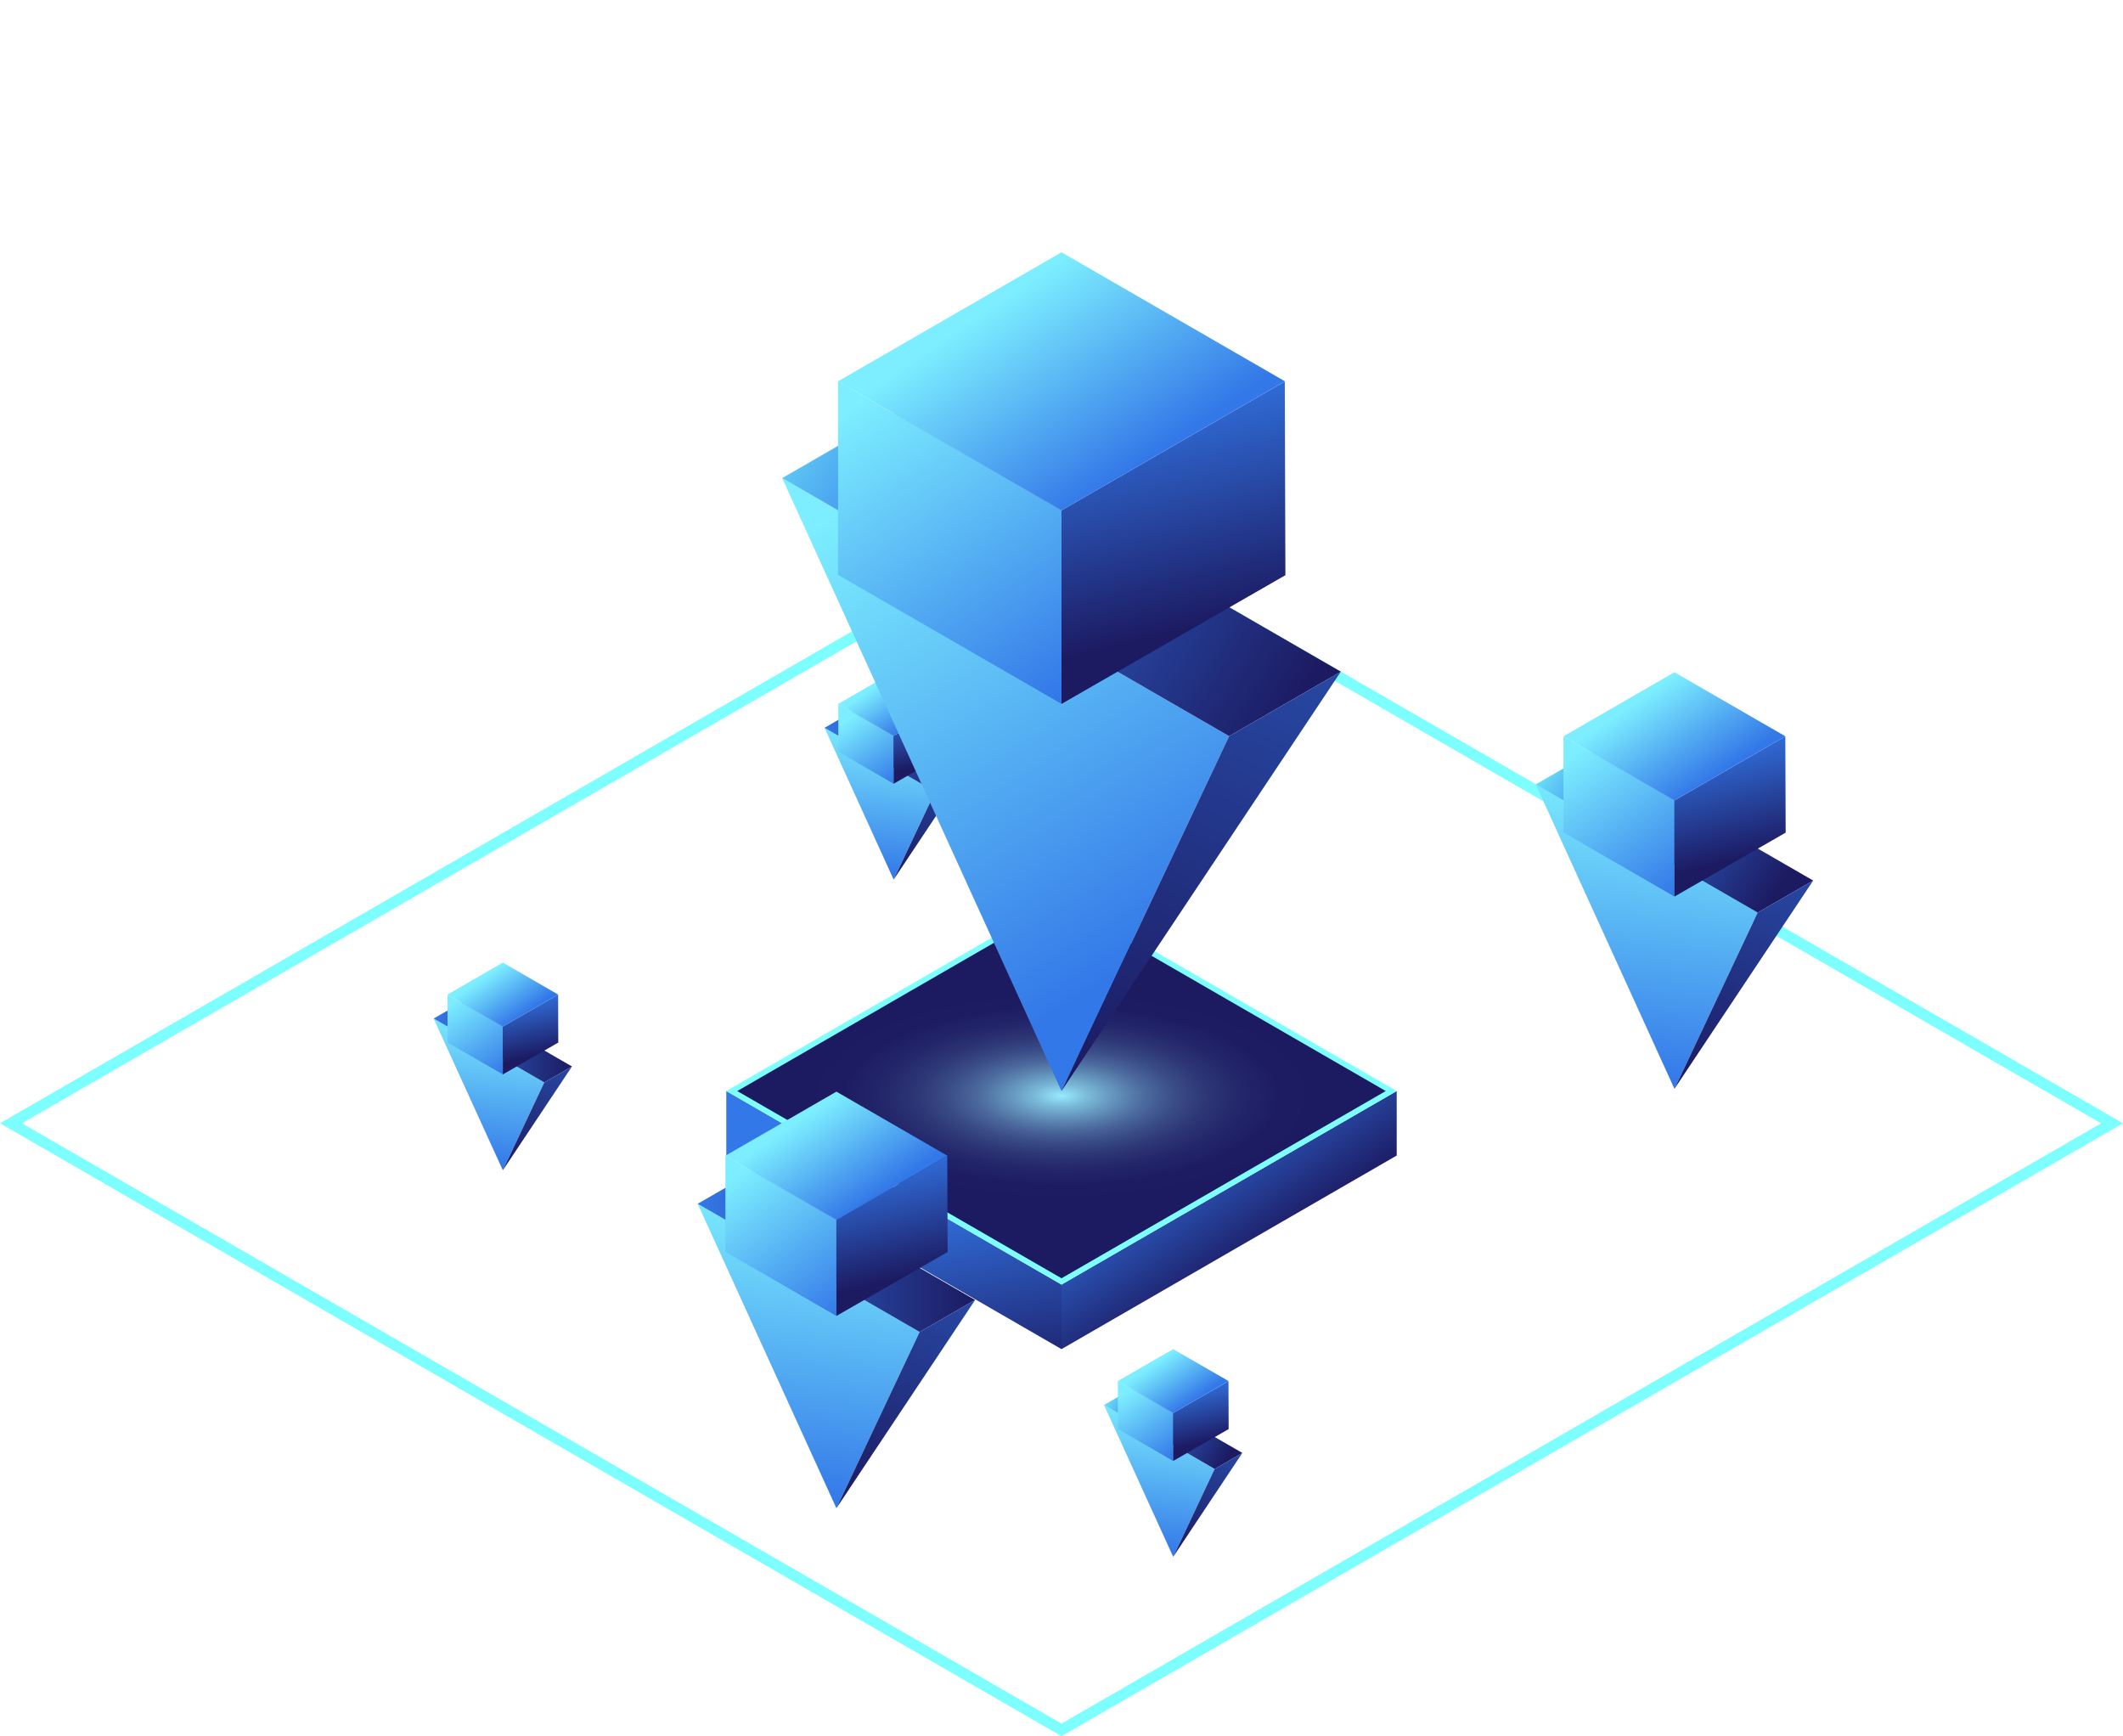
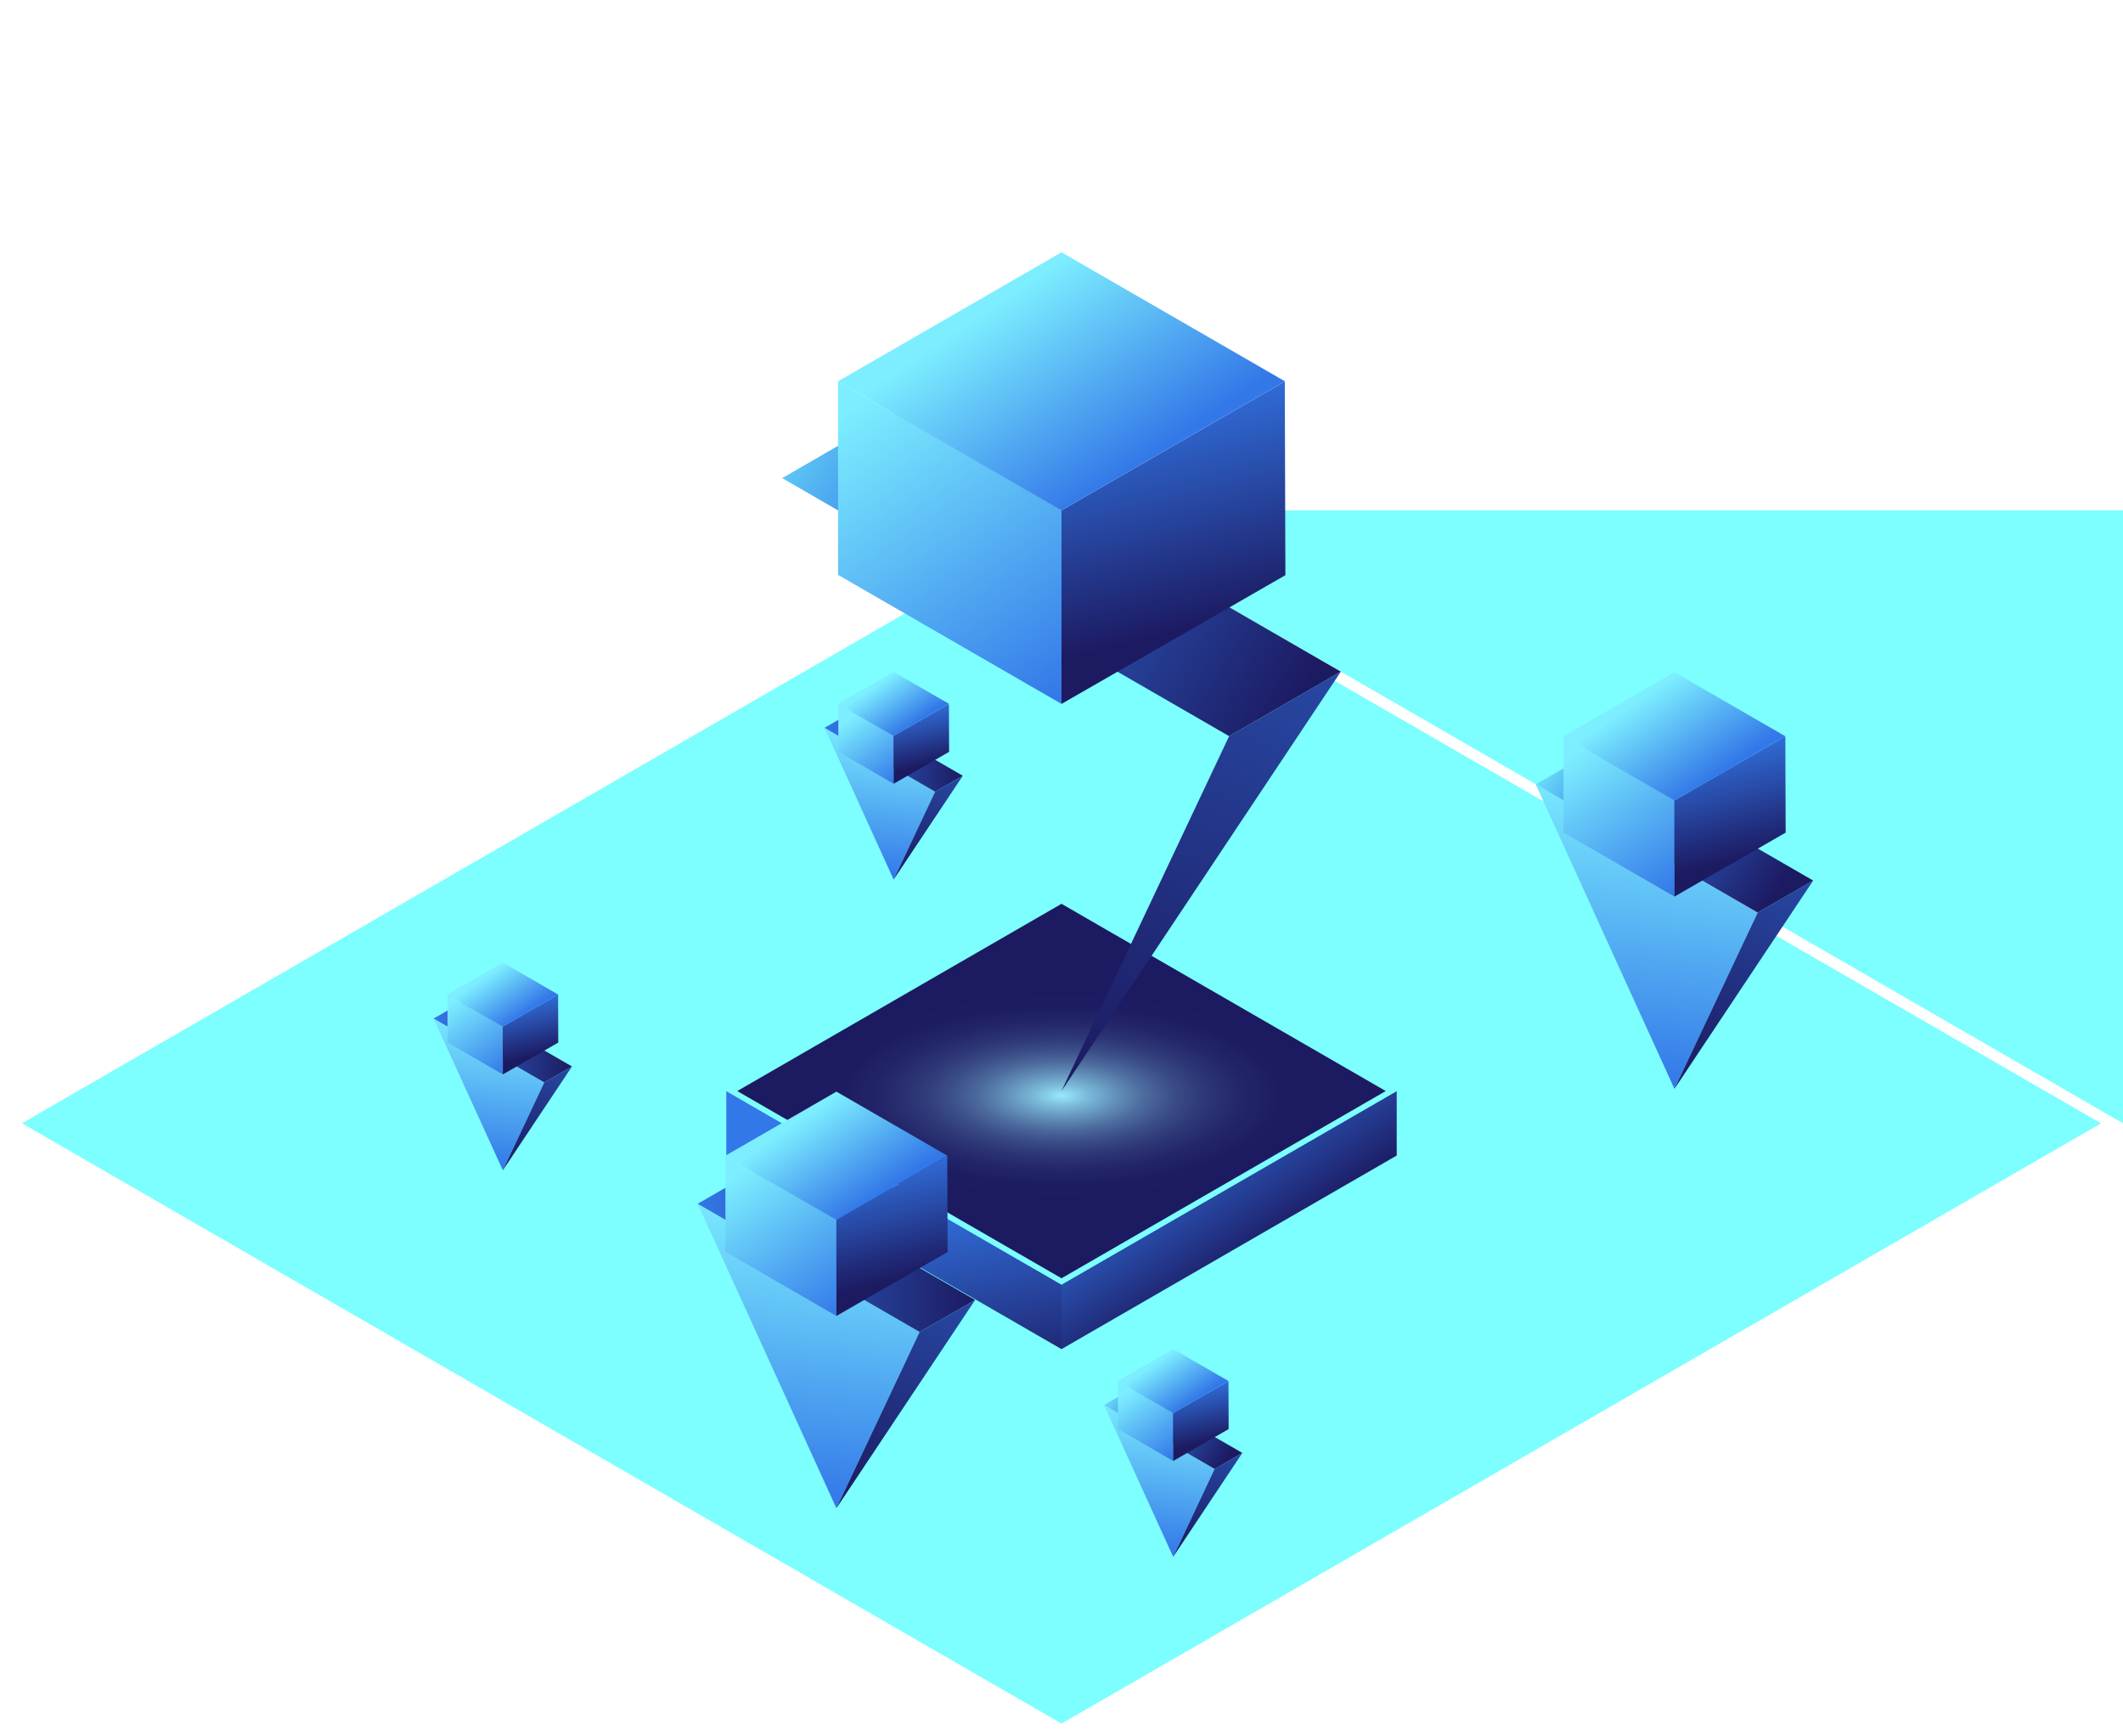
<svg xmlns="http://www.w3.org/2000/svg" xmlns:xlink="http://www.w3.org/1999/xlink" id="Layer_2" viewBox="0 0 387.16 316.59">
  <defs>
    <style>.cls-1{fill:none;}.cls-2{fill:url(#linear-gradient);}.cls-3{fill:#7cfffe;}.cls-4{fill:url(#linear-gradient-8);}.cls-5{fill:url(#linear-gradient-9);}.cls-6{fill:url(#linear-gradient-3);}.cls-7{fill:url(#linear-gradient-4);}.cls-8{fill:url(#linear-gradient-2);}.cls-9{fill:url(#linear-gradient-6);}.cls-10{fill:url(#linear-gradient-7);}.cls-11{fill:url(#linear-gradient-5);}.cls-12{fill:url(#radial-gradient);}.cls-13{fill:url(#linear-gradient-14);}.cls-14{fill:url(#linear-gradient-18);}.cls-15{fill:url(#linear-gradient-22);}.cls-16{fill:url(#linear-gradient-20);}.cls-17{fill:url(#linear-gradient-21);}.cls-18{fill:url(#linear-gradient-23);}.cls-19{fill:url(#linear-gradient-15);}.cls-20{fill:url(#linear-gradient-19);}.cls-21{fill:url(#linear-gradient-16);}.cls-22{fill:url(#linear-gradient-17);}.cls-23{fill:url(#linear-gradient-13);}.cls-24{fill:url(#linear-gradient-12);}.cls-25{fill:url(#linear-gradient-10);}.cls-26{fill:url(#linear-gradient-11);}.cls-27{fill:url(#linear-gradient-27);}.cls-28{fill:url(#linear-gradient-24);}.cls-29{fill:url(#linear-gradient-26);}.cls-30{fill:url(#linear-gradient-38);}.cls-31{fill:url(#linear-gradient-35);}.cls-32{fill:url(#linear-gradient-37);}.cls-33{fill:url(#linear-gradient-34);}.cls-34{fill:url(#linear-gradient-36);}.cls-35{fill:url(#linear-gradient-25);}.cls-36{fill:url(#linear-gradient-28);}.cls-37{fill:url(#linear-gradient-29);}.cls-38{fill:url(#linear-gradient-33);}.cls-39{fill:url(#linear-gradient-30);}.cls-40{fill:url(#linear-gradient-32);}.cls-41{fill:url(#linear-gradient-31);}</style>
    <linearGradient id="linear-gradient" x1="169.71" y1="257.12" x2="162.18" y2="218.13" gradientUnits="userSpaceOnUse">
      <stop offset="0" stop-color="#1c1a61" />
      <stop offset="1" stop-color="#3378e8" />
    </linearGradient>
    <linearGradient id="linear-gradient-2" x1="228.91" y1="229.53" x2="212.96" y2="205.9" xlink:href="#linear-gradient" />
    <radialGradient id="radial-gradient" cx="193.58" cy="198.94" fx="193.58" fy="198.94" r="49.1" gradientTransform="translate(0 118.24) scale(1 .41)" gradientUnits="userSpaceOnUse">
      <stop offset="0" stop-color="#9aeeff" />
      <stop offset="0" stop-color="#97eafc" />
      <stop offset=".1" stop-color="#7ab9d8" />
      <stop offset=".21" stop-color="#618eb8" />
      <stop offset=".31" stop-color="#4c6a9d" />
      <stop offset=".42" stop-color="#3a4d87" />
      <stop offset=".54" stop-color="#2d3676" />
      <stop offset=".67" stop-color="#23266a" />
      <stop offset=".81" stop-color="#1d1c63" />
      <stop offset="1" stop-color="#1c1a61" />
    </radialGradient>
    <linearGradient id="linear-gradient-3" x1="158.13" y1="159.46" x2="161.27" y2="131.09" gradientUnits="userSpaceOnUse">
      <stop offset="0" stop-color="#3378e8" />
      <stop offset=".95" stop-color="#7ceeff" />
    </linearGradient>
    <linearGradient id="linear-gradient-4" x1="150.36" y1="137.08" x2="175.58" y2="137.08" gradientUnits="userSpaceOnUse">
      <stop offset="0" stop-color="#3378e8" />
      <stop offset="1" stop-color="#1c1a61" />
    </linearGradient>
    <linearGradient id="linear-gradient-5" x1="164.66" y1="160.74" x2="183.89" y2="119.86" xlink:href="#linear-gradient" />
    <linearGradient id="linear-gradient-6" x1="163.01" y1="142.93" x2="154.37" y2="130.52" xlink:href="#linear-gradient-3" />
    <linearGradient id="linear-gradient-7" x1="168.97" y1="139.51" x2="166.23" y2="128.43" xlink:href="#linear-gradient" />
    <linearGradient id="linear-gradient-8" x1="160.11" y1="124.17" x2="165.82" y2="132.51" gradientUnits="userSpaceOnUse">
      <stop offset=".05" stop-color="#7ceeff" />
      <stop offset="1" stop-color="#3378e8" />
    </linearGradient>
    <linearGradient id="linear-gradient-9" x1="212.38" y1="172.2" x2="157.44" y2="84.48" xlink:href="#linear-gradient-3" />
    <linearGradient id="linear-gradient-10" x1="235.56" y1="130.47" x2="133.07" y2="67.85" gradientUnits="userSpaceOnUse">
      <stop offset="0" stop-color="#1c1a61" />
      <stop offset=".64" stop-color="#3378e8" />
      <stop offset="1" stop-color="#7cfffe" />
    </linearGradient>
    <linearGradient id="linear-gradient-11" x1="200.39" y1="200.36" x2="278.07" y2="35.25" xlink:href="#linear-gradient" />
    <linearGradient id="linear-gradient-12" x1="192.79" y1="127.35" x2="154.1" y2="71.23" xlink:href="#linear-gradient-3" />
    <linearGradient id="linear-gradient-13" x1="217.83" y1="114.65" x2="206.75" y2="69.9" xlink:href="#linear-gradient" />
    <linearGradient id="linear-gradient-14" x1="182.05" y1="52.67" x2="205.09" y2="86.35" xlink:href="#linear-gradient-8" />
    <linearGradient id="linear-gradient-15" x1="142.82" y1="273.16" x2="149.13" y2="216.24" xlink:href="#linear-gradient-3" />
    <linearGradient id="linear-gradient-16" x1="127.23" y1="228.26" x2="177.83" y2="228.26" xlink:href="#linear-gradient-4" />
    <linearGradient id="linear-gradient-17" x1="155.91" y1="275.71" x2="194.49" y2="193.71" xlink:href="#linear-gradient" />
    <linearGradient id="linear-gradient-18" x1="152.83" y1="240.25" x2="133.63" y2="212.78" xlink:href="#linear-gradient-3" />
    <linearGradient id="linear-gradient-19" x1="164.57" y1="233.14" x2="159.07" y2="210.92" xlink:href="#linear-gradient" />
    <linearGradient id="linear-gradient-20" x1="146.8" y1="202.36" x2="158.24" y2="219.09" xlink:href="#linear-gradient-8" />
    <linearGradient id="linear-gradient-21" x1="295.65" y1="196.69" x2="301.95" y2="139.77" xlink:href="#linear-gradient-3" />
    <linearGradient id="linear-gradient-22" x1="323.21" y1="163.9" x2="280.09" y2="134.66" xlink:href="#linear-gradient-10" />
    <linearGradient id="linear-gradient-23" x1="308.74" y1="199.24" x2="347.32" y2="117.24" xlink:href="#linear-gradient" />
    <linearGradient id="linear-gradient-24" x1="305.07" y1="163.27" x2="286.46" y2="136.02" xlink:href="#linear-gradient-3" />
    <linearGradient id="linear-gradient-25" x1="317.4" y1="156.67" x2="311.9" y2="134.45" xlink:href="#linear-gradient" />
    <linearGradient id="linear-gradient-26" x1="299.63" y1="125.89" x2="311.07" y2="142.62" xlink:href="#linear-gradient-8" />
    <linearGradient id="linear-gradient-27" x1="209.1" y1="282.95" x2="212.25" y2="254.57" xlink:href="#linear-gradient-3" />
    <linearGradient id="linear-gradient-28" x1="223.53" y1="266.37" x2="200.64" y2="252.49" xlink:href="#linear-gradient-10" />
    <linearGradient id="linear-gradient-29" x1="215.63" y1="284.22" x2="234.87" y2="243.34" xlink:href="#linear-gradient" />
    <linearGradient id="linear-gradient-30" x1="213.75" y1="266.14" x2="204.89" y2="253.29" xlink:href="#linear-gradient-3" />
    <linearGradient id="linear-gradient-31" x1="219.95" y1="263" x2="217.21" y2="251.92" xlink:href="#linear-gradient" />
    <linearGradient id="linear-gradient-32" x1="211.09" y1="247.65" x2="216.8" y2="255.99" xlink:href="#linear-gradient-8" />
    <linearGradient id="linear-gradient-33" x1="86.85" y1="212.47" x2="90" y2="184.09" xlink:href="#linear-gradient-3" />
    <linearGradient id="linear-gradient-34" x1="79.08" y1="190.09" x2="104.31" y2="190.09" xlink:href="#linear-gradient-4" />
    <linearGradient id="linear-gradient-35" x1="93.38" y1="213.74" x2="112.62" y2="172.86" xlink:href="#linear-gradient" />
    <linearGradient id="linear-gradient-36" x1="91.66" y1="195.94" x2="82.14" y2="182.05" xlink:href="#linear-gradient-3" />
    <linearGradient id="linear-gradient-37" x1="97.7" y1="192.52" x2="94.96" y2="181.44" xlink:href="#linear-gradient" />
    <linearGradient id="linear-gradient-38" x1="88.84" y1="177.18" x2="94.55" y2="185.51" xlink:href="#linear-gradient-8" />
  </defs>
  <g id="Layer_1-2">
    <g>
      <g>
-         <path class="cls-3" d="M193.58,95.37l189.58,109.46-189.58,109.45L4,204.82,193.58,95.37m0-2.31L0,204.82l193.58,111.76,193.58-111.76L193.58,93.06h0Z" />
+         <path class="cls-3" d="M193.58,95.37l189.58,109.46-189.58,109.45L4,204.82,193.58,95.37m0-2.31l193.58,111.76,193.58-111.76L193.58,93.06h0Z" />
        <polygon class="cls-2" points="193.58 246 132.45 210.7 132.45 198.94 193.58 234.23 193.58 246" />
        <polygon class="cls-8" points="193.58 234.23 254.71 198.94 254.71 210.7 193.58 246 193.58 234.23" />
        <g>
          <polygon class="cls-12" points="133.45 198.94 193.58 164.22 253.71 198.94 193.58 233.66 133.45 198.94" />
          <path class="cls-3" d="M193.58,164.8l59.13,34.14-59.13,34.14-59.13-34.14,59.13-34.14m0-1.15l-61.13,35.29,61.13,35.29,61.13-35.29-61.13-35.29h0Z" />
        </g>
        <g>
          <polygon class="cls-6" points="162.97 160.38 150.36 132.71 170.54 144.36 162.97 160.38" />
          <polygon class="cls-7" points="150.36 132.71 155.4 129.8 175.58 141.45 170.54 144.36 150.36 132.71" />
          <polygon class="cls-11" points="175.58 141.45 170.54 144.36 162.97 160.38 175.58 141.45" />
          <g>
            <polygon class="cls-9" points="152.88 137.08 152.88 128.34 162.97 134.17 162.97 142.91 152.88 137.08" />
            <polygon class="cls-10" points="162.97 134.17 173.05 128.35 173.08 137.09 162.97 142.91 162.97 134.17" />
            <polygon class="cls-4" points="173.06 128.34 162.97 122.52 152.88 128.34 162.97 134.17 173.06 128.34" />
          </g>
        </g>
        <g>
-           <polygon class="cls-5" points="193.58 198.94 142.64 87.18 224.15 134.23 193.58 198.94" />
          <polygon class="cls-25" points="142.64 87.18 163.02 75.41 244.52 122.47 224.15 134.23 142.64 87.18" />
          <polygon class="cls-26" points="244.52 122.47 224.15 134.23 193.58 198.94 244.52 122.47" />
          <g>
            <polygon class="cls-24" points="152.83 104.82 152.83 69.53 193.58 93.06 193.58 128.35 152.83 104.82" />
            <polygon class="cls-23" points="193.58 93.06 234.3 69.55 234.41 104.88 193.58 128.35 193.58 93.06" />
            <polygon class="cls-13" points="234.33 69.53 193.58 46 152.83 69.53 193.58 93.06 234.33 69.53" />
          </g>
        </g>
        <g>
          <polygon class="cls-19" points="152.53 275.01 127.23 219.5 167.71 242.87 152.53 275.01" />
          <polygon class="cls-21" points="127.23 219.5 137.35 213.66 177.83 237.03 167.71 242.87 127.23 219.5" />
          <polygon class="cls-22" points="177.83 237.03 167.71 242.87 152.53 275.01 177.83 237.03" />
          <g>
            <polygon class="cls-14" points="132.29 228.26 132.29 210.73 152.53 222.42 152.53 239.95 132.29 228.26" />
            <polygon class="cls-20" points="152.53 222.42 172.75 210.74 172.81 228.29 152.53 239.95 152.53 222.42" />
            <polygon class="cls-16" points="172.77 210.73 152.53 199.05 132.29 210.73 152.53 222.42 172.77 210.73" />
          </g>
        </g>
        <g>
          <polygon class="cls-17" points="305.36 198.54 280.06 143.03 320.54 166.4 305.36 198.54" />
          <polygon class="cls-15" points="280.06 143.03 290.18 137.19 330.66 160.56 320.54 166.4 280.06 143.03" />
          <polygon class="cls-18" points="330.66 160.56 320.54 166.4 305.36 198.54 330.66 160.56" />
          <g>
            <polygon class="cls-28" points="285.12 151.79 285.12 134.26 305.36 145.95 305.36 163.48 285.12 151.79" />
            <polygon class="cls-35" points="305.36 145.95 325.58 134.27 325.64 151.82 305.36 163.48 305.36 145.95" />
            <polygon class="cls-29" points="325.6 134.26 305.36 122.58 285.12 134.26 305.36 145.95 325.6 134.26" />
          </g>
        </g>
        <g>
          <polygon class="cls-27" points="213.95 283.87 201.33 256.19 221.51 267.85 213.95 283.87" />
          <polygon class="cls-36" points="201.33 256.19 206.38 253.28 226.56 264.93 221.51 267.85 201.33 256.19" />
          <polygon class="cls-37" points="226.56 264.93 221.51 267.85 213.95 283.87 226.56 264.93" />
          <g>
            <polygon class="cls-39" points="203.86 260.56 203.86 251.82 213.95 257.65 213.95 266.39 203.86 260.56" />
            <polygon class="cls-41" points="213.95 257.65 224.03 251.83 224.06 260.58 213.95 266.39 213.95 257.65" />
            <polygon class="cls-40" points="224.04 251.82 213.95 246 203.86 251.82 213.95 257.65 224.04 251.82" />
          </g>
        </g>
        <g>
          <polygon class="cls-38" points="91.7 213.39 79.08 185.72 99.26 197.37 91.7 213.39" />
          <polygon class="cls-33" points="79.08 185.72 84.13 182.81 104.31 194.46 99.26 197.37 79.08 185.72" />
          <polygon class="cls-31" points="104.31 194.46 99.26 197.37 91.7 213.39 104.31 194.46" />
          <g>
            <polygon class="cls-34" points="81.61 190.09 81.61 181.35 91.7 187.18 91.7 195.91 81.61 190.09" />
            <polygon class="cls-32" points="91.7 187.18 101.78 181.35 101.81 190.1 91.7 195.91 91.7 187.18" />
            <polygon class="cls-30" points="101.79 181.35 91.7 175.52 81.61 181.35 91.7 187.18 101.79 181.35" />
          </g>
        </g>
      </g>
      <rect class="cls-1" width="387.16" height="316.59" />
    </g>
  </g>
</svg>